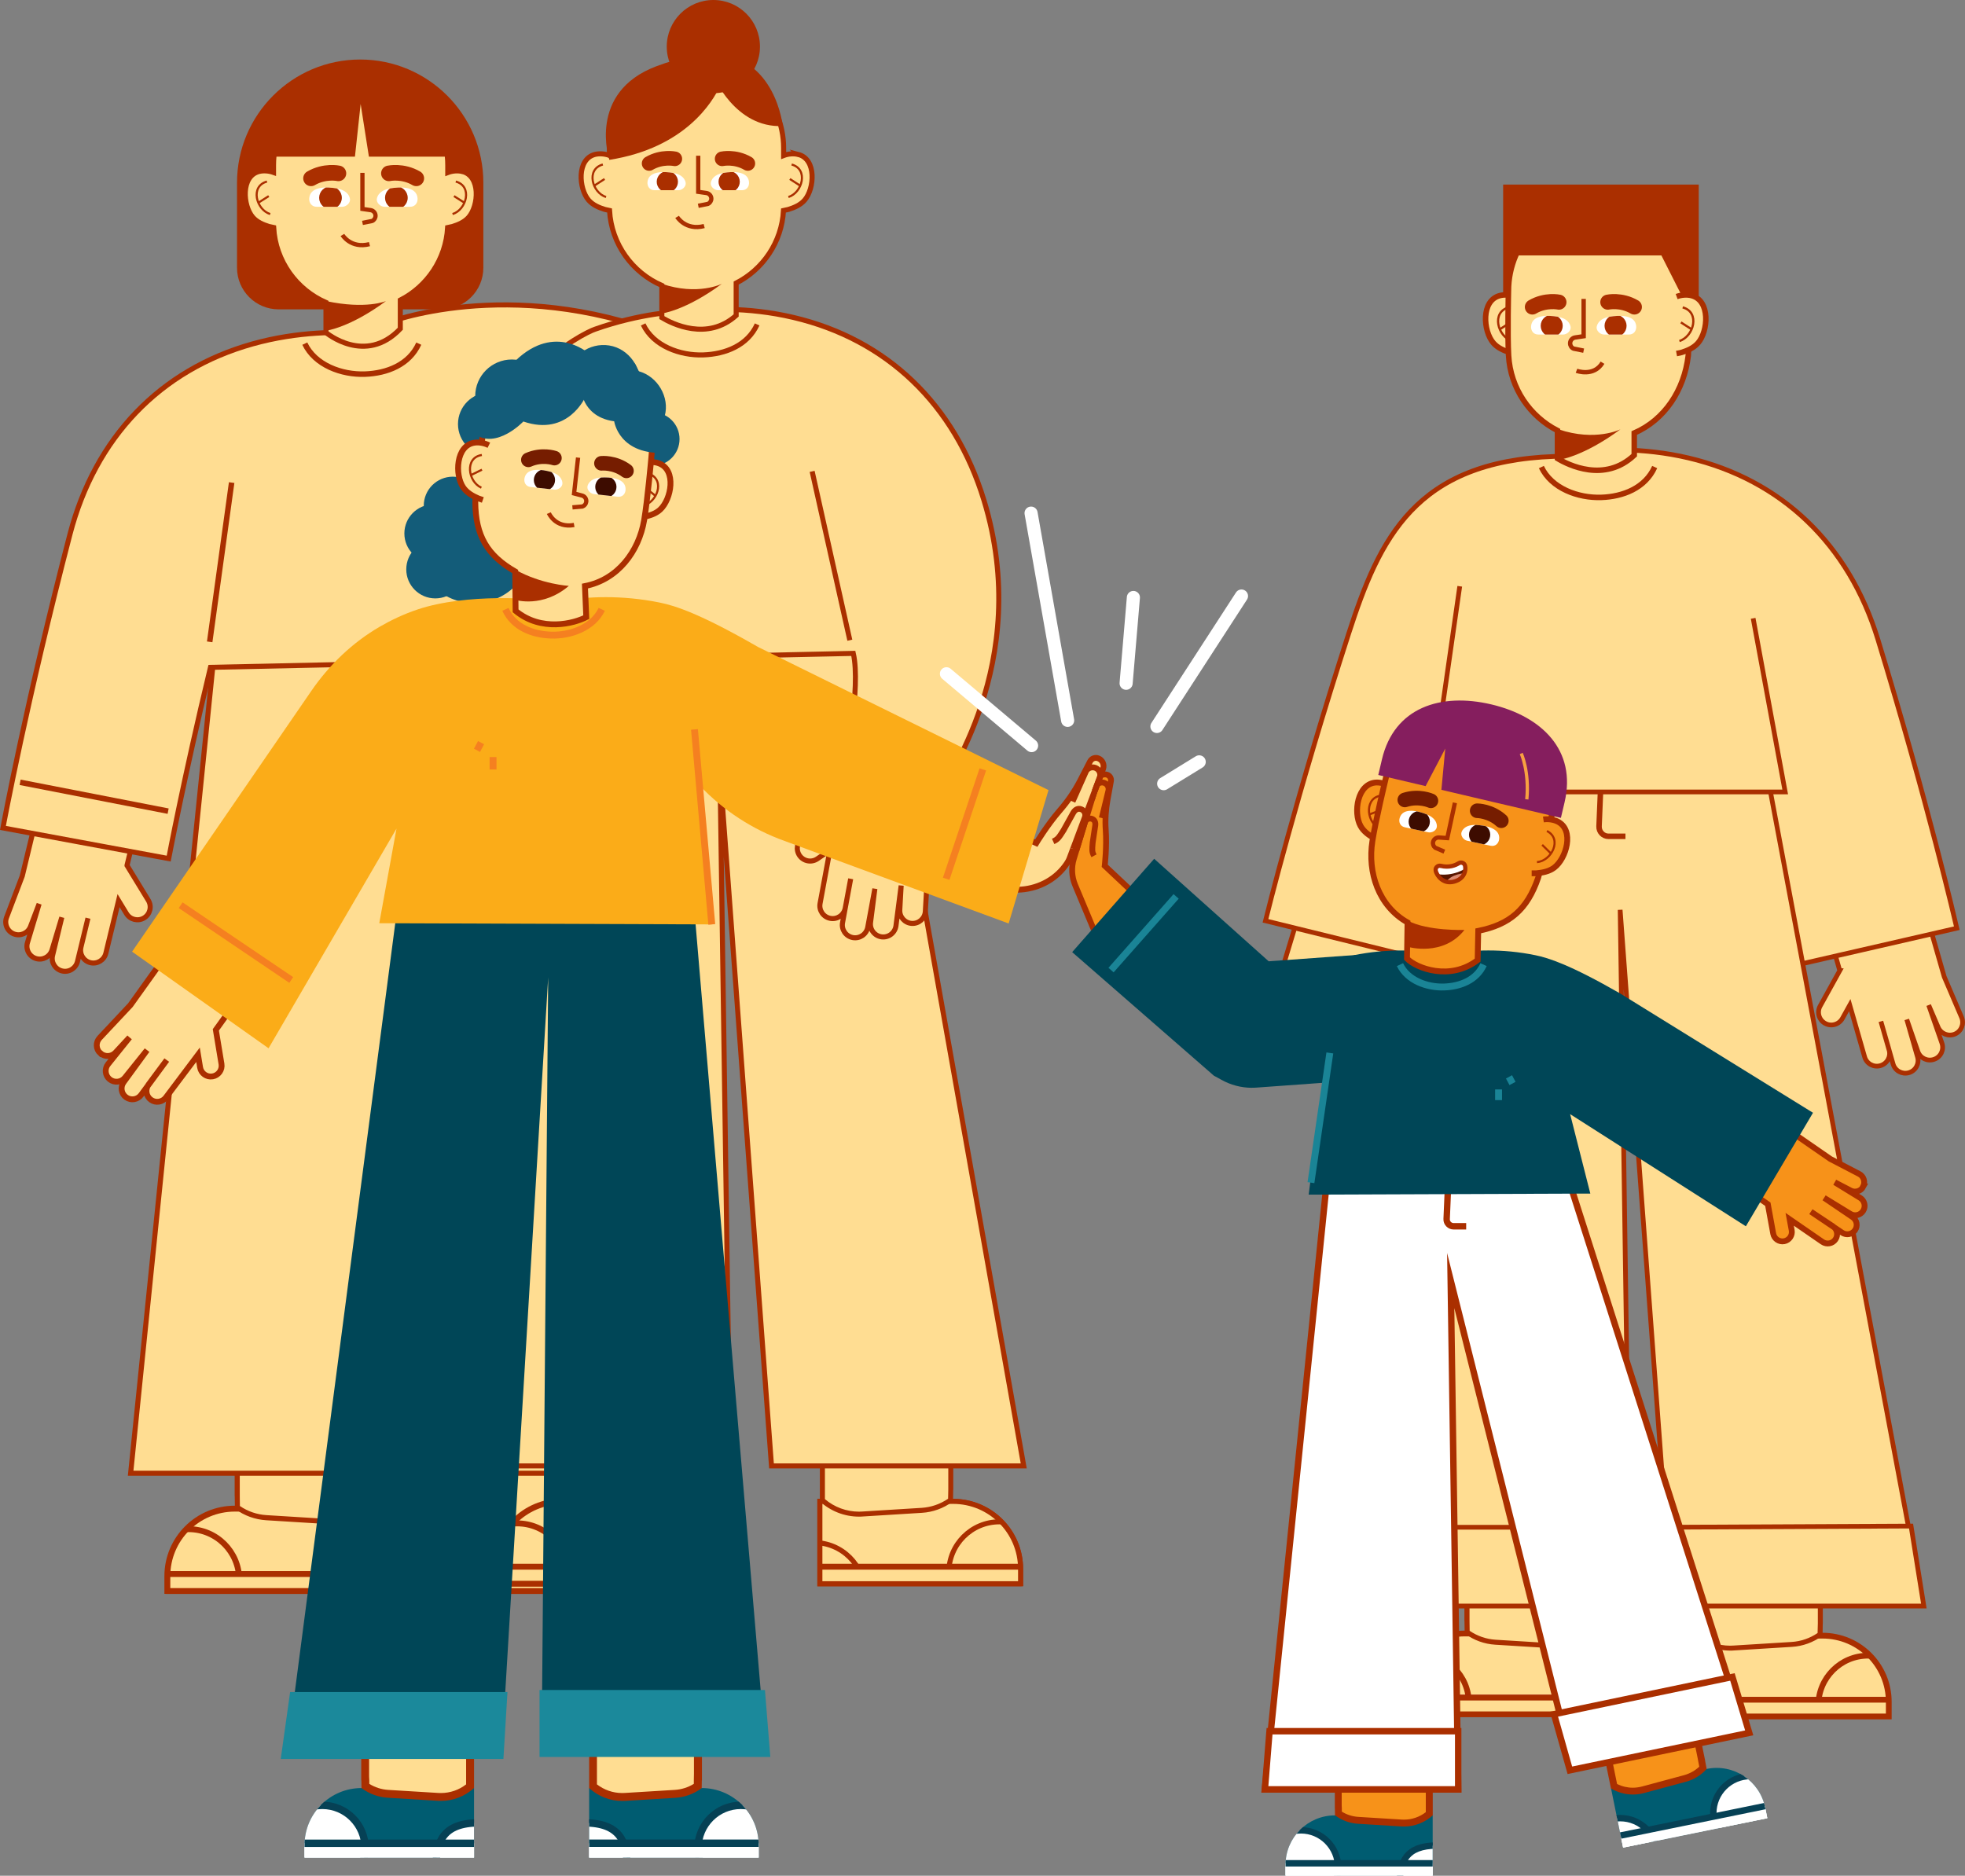
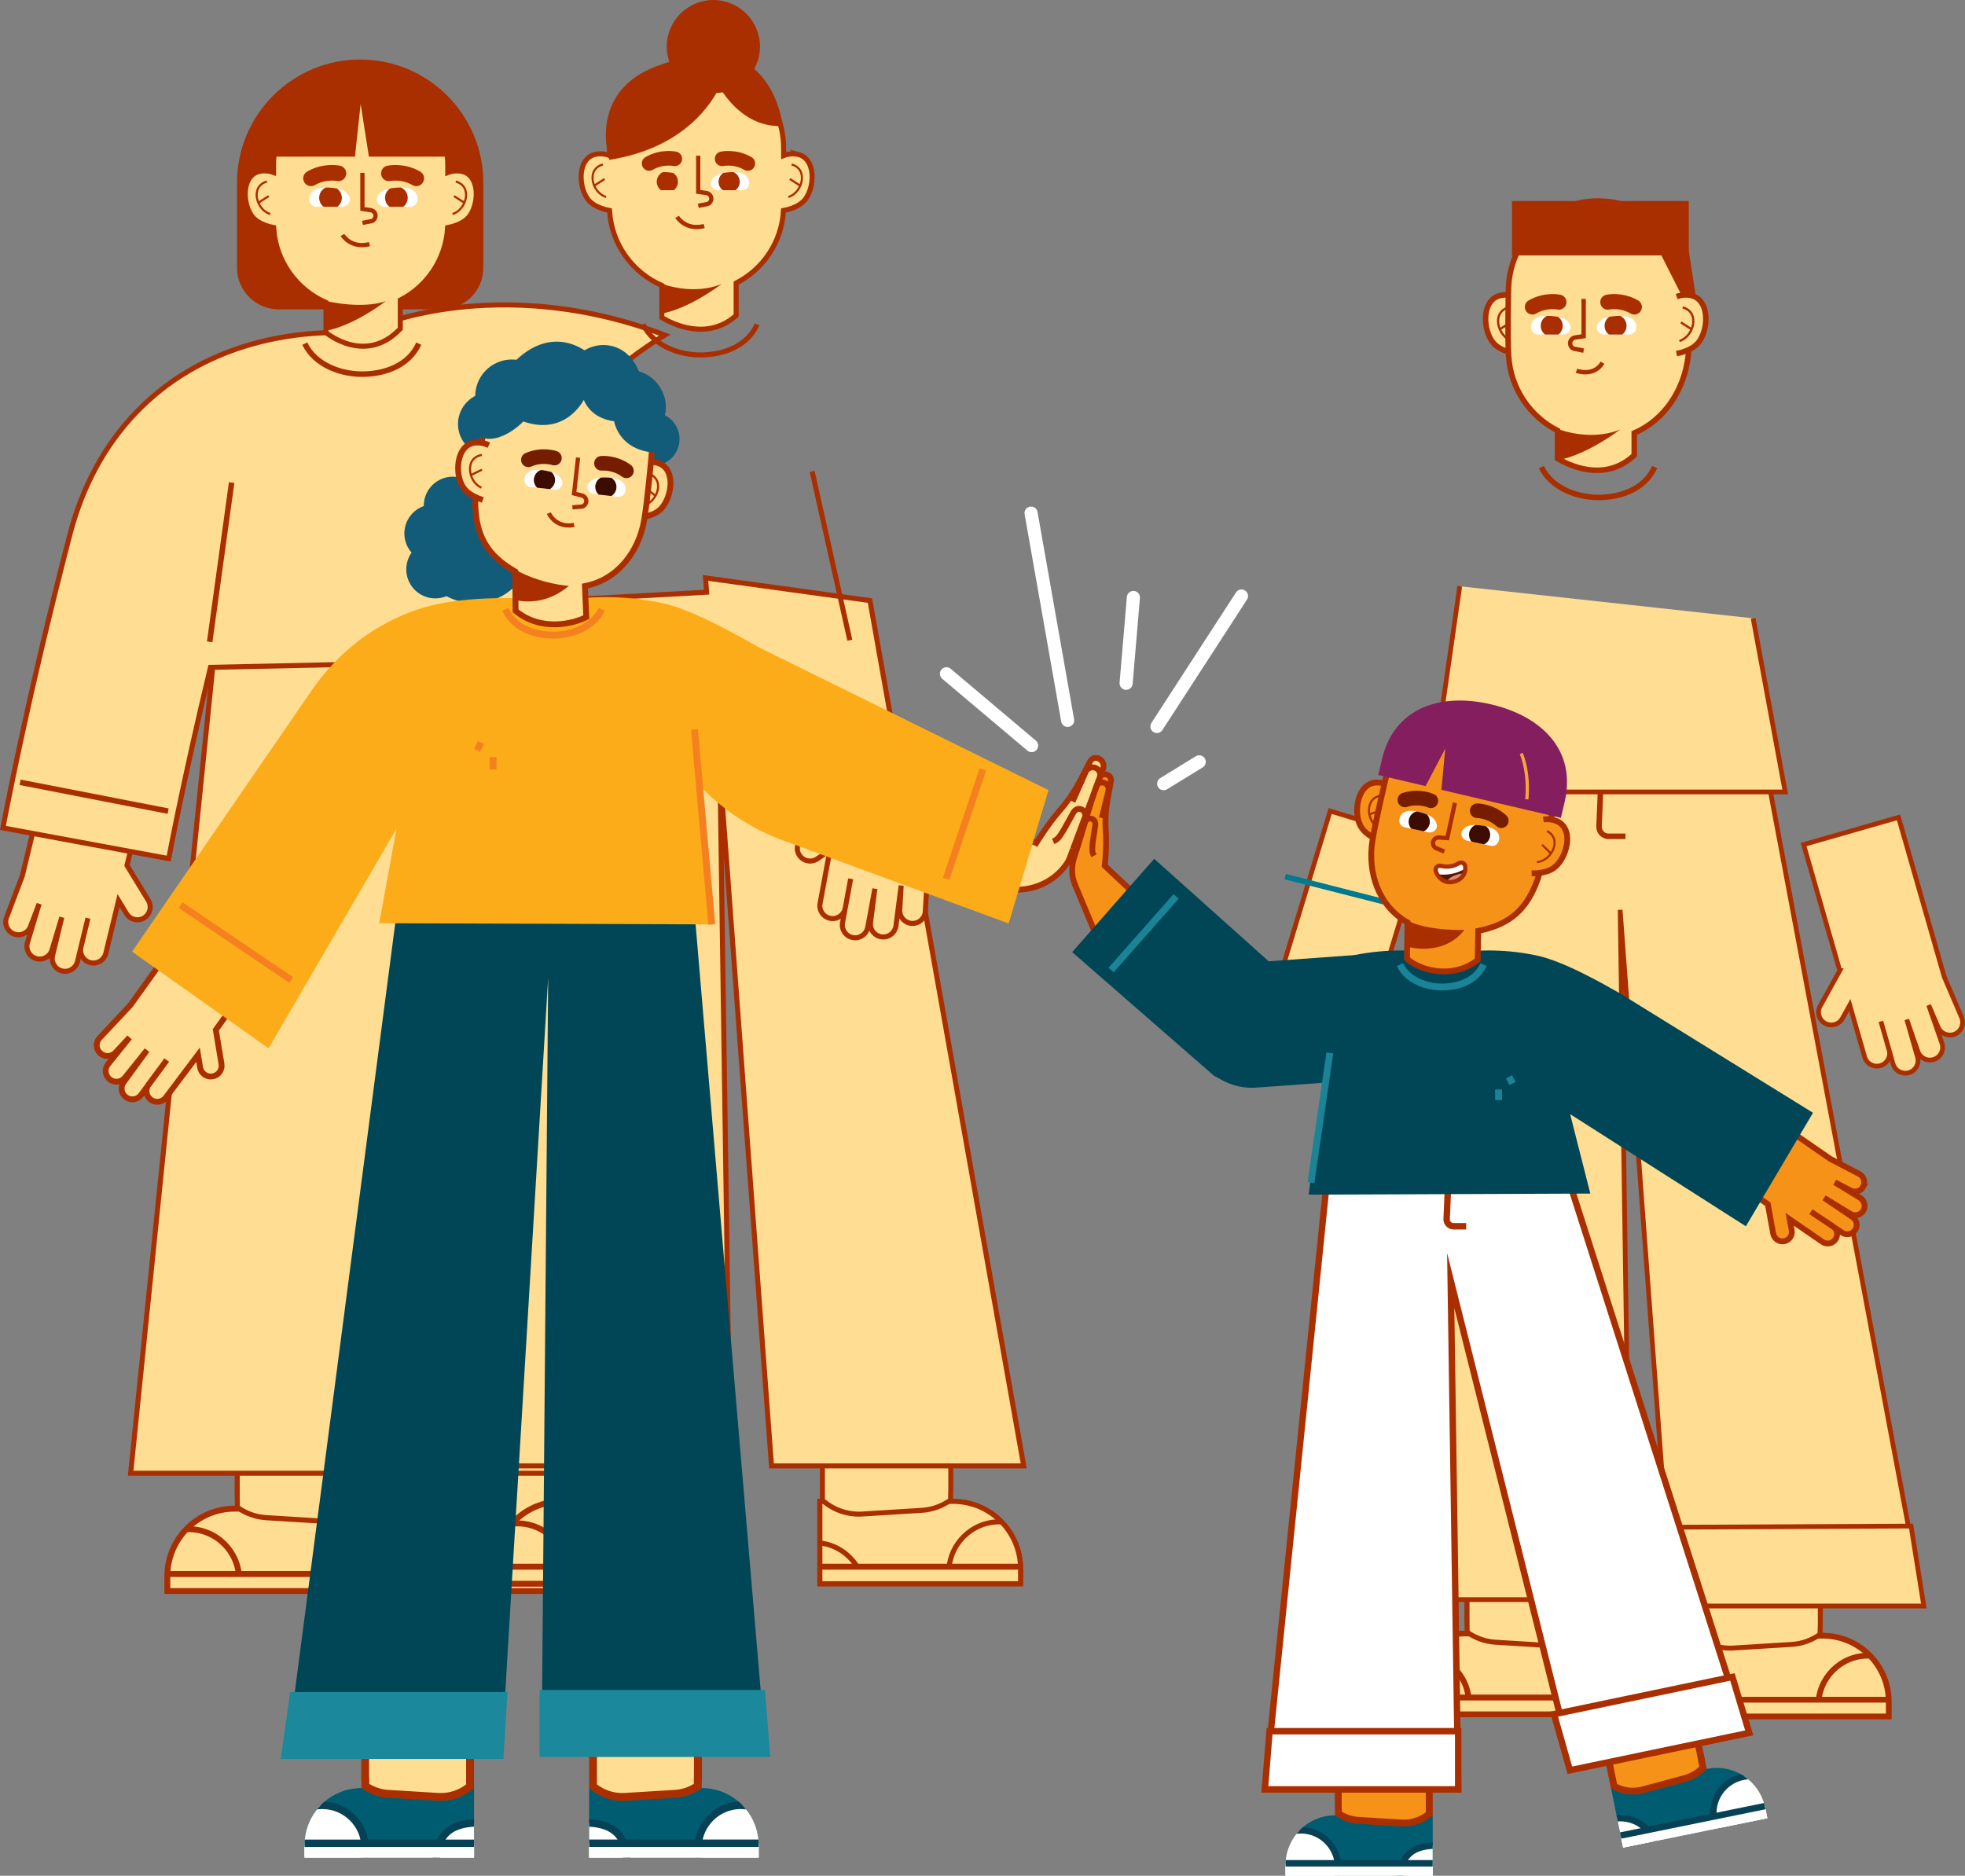
<svg xmlns="http://www.w3.org/2000/svg" id="uuid-5bf15a9f-0215-446d-9484-d097bbd36405" viewBox="0 0 299.78 286.19">
  <rect x="0" y="0" width="299.78" height="286.19" fill="#808080" stroke="none" />
  <defs>
    <clipPath id="uuid-01712e63-fe2d-4145-9fbb-417ea74ccc45">
      <path d="M288.15,261.89h-30.04v-12.33h19.94c5.58,0,10.1,4.52,10.1,10.1v2.23Z" fill="#ffdd92" stroke="#aa2f00" stroke-miterlimit="10" stroke-width=".88" />
    </clipPath>
    <clipPath id="uuid-57af4515-3849-41d5-913e-6b1c6fab10d4">
      <path d="M213.35,261.56h30.04v-12.33s-19.94,0-19.94,0c-5.58,0-10.1,4.52-10.1,10.1v2.23Z" fill="#ffdd92" stroke="#aa2f00" stroke-miterlimit="10" stroke-width=".88" />
    </clipPath>
    <clipPath id="uuid-1b502c05-6f3e-4895-9942-37cf3763c6be">
      <path d="M234.68,51.04h3.8c.58,0,1.26-.58,1.12-1.22-.21-.95-1.12-1.36-2-1.5-1.28-.21-3.85-.39-4.02,1.43-.06.7.36,1.29,1.09,1.29Z" fill="none" stroke-width="0" />
    </clipPath>
    <clipPath id="uuid-e0e4d5f7-538e-4038-9760-c874708e64cc">
      <path d="M248.52,51.04h-3.8c-.58,0-1.26-.58-1.12-1.22.21-.95,1.12-1.36,2-1.5,1.28-.21,3.85-.39,4.02,1.43.06.7-.36,1.29-1.09,1.29Z" fill="none" stroke-width="0" />
    </clipPath>
    <clipPath id="uuid-415f4354-0d75-4ed0-894c-69e988f69b79">
      <path d="M104.45,242.75h-30.61v-12.57h20.32c5.69,0,10.3,4.61,10.3,10.3v2.27Z" fill="#ffdd92" stroke="#aa2f00" stroke-miterlimit="10" stroke-width=".9" />
    </clipPath>
    <clipPath id="uuid-33c12284-b459-4c3e-8461-0dc8e7e7bcef">
      <path d="M25.54,242.75h30.61v-12.57s-20.32,0-20.32,0c-5.69,0-10.3,4.61-10.3,10.3v2.27Z" fill="#ffdd92" stroke="#aa2f00" stroke-miterlimit="10" stroke-width=".9" />
    </clipPath>
    <clipPath id="uuid-44c8ea10-f92f-45d7-9fd2-3ff12e4d78cf">
      <path d="M62.58,31.55h-3.92c-.6,0-1.3-.6-1.16-1.26.21-.98,1.16-1.4,2.06-1.55,1.32-.22,3.97-.4,4.14,1.48.07.72-.37,1.33-1.13,1.33Z" fill="none" stroke-width="0" />
    </clipPath>
    <clipPath id="uuid-8485ebb3-0297-4737-92e2-6f333735d78b">
      <path d="M48.3,31.55h3.92c.6,0,1.3-.6,1.16-1.26-.21-.98-1.16-1.4-2.06-1.55-1.32-.22-3.97-.4-4.14,1.48-.07.72.37,1.33,1.13,1.33Z" fill="#fff" stroke-width="0" />
    </clipPath>
    <clipPath id="uuid-29c8dfc4-e54b-4651-835e-1be6788f267c">
      <path d="M75.46,241.64h30.61v-12.57s-20.32,0-20.32,0c-5.69,0-10.3,4.61-10.3,10.3v2.27Z" fill="#ffdd92" stroke="#aa2f00" stroke-miterlimit="10" stroke-width=".9" />
    </clipPath>
    <clipPath id="uuid-ac032f47-a412-4779-ad18-927259b382ec">
      <path d="M155.69,241.64h-30.61v-12.57h20.32c5.69,0,10.3,4.61,10.3,10.3v2.27Z" fill="#ffdd92" stroke="#aa2f00" stroke-miterlimit="10" stroke-width=".77" />
    </clipPath>
    <clipPath id="uuid-98b9480a-9d4b-45dc-a211-bda1eccc49bc">
      <path d="M113.22,29.02h-3.68c-.56,0-1.22-.56-1.09-1.18.2-.92,1.09-1.32,1.93-1.46,1.24-.21,3.72-.38,3.89,1.39.06.68-.35,1.25-1.06,1.25Z" fill="none" stroke-width="0" />
    </clipPath>
    <clipPath id="uuid-6595530b-f773-4290-9019-9d1f89269edf">
      <path d="M99.83,29.02h3.68c.56,0,1.22-.56,1.09-1.18-.2-.92-1.09-1.32-1.93-1.46-1.24-.21-3.72-.38-3.89,1.39-.06.68.35,1.25,1.06,1.25Z" fill="none" stroke-width="0" />
    </clipPath>
    <clipPath id="uuid-38cb481f-bd5b-4e27-b0c2-93afd2725882">
      <path d="M196.12,286.19h22.45v-9.21s-14.9,0-14.9,0c-4.17,0-7.55,3.38-7.55,7.55v1.66Z" fill="#005c71" stroke-width="0" />
    </clipPath>
    <clipPath id="uuid-ee85067c-1a72-4fdc-b294-5d09bfa43b9f">
      <path d="M269.61,277.41l-21.99,4.49-1.84-9.03,14.6-2.98c4.09-.83,8.07,1.8,8.91,5.89l.33,1.63Z" fill="none" stroke-width="0" />
    </clipPath>
    <clipPath id="uuid-d78586c3-0873-4cd3-b1e1-494eba335036">
      <path d="M214.31,126.22l3.59.77c.55.12,1.31-.29,1.31-.92,0-.94-.78-1.51-1.58-1.83-1.17-.46-3.56-1.15-4.09.54-.2.65.08,1.29.77,1.44Z" fill="none" stroke-width="0" />
    </clipPath>
    <clipPath id="uuid-9a82232a-1952-4ef6-b9c6-03d739d877b6">
      <path d="M227.4,129.04l-3.59-.77c-.55-.12-1.07-.81-.81-1.38.39-.86,1.34-1.06,2.2-1.02,1.26.06,3.72.41,3.51,2.17-.08.67-.6,1.15-1.3,1Z" fill="none" stroke-width="0" />
    </clipPath>
    <clipPath id="uuid-0ffd3f5a-ff16-4ccb-87f6-4fe33a0f77f6">
      <path d="M115.74,283.42h-25.86v-10.61h17.16c4.8,0,8.7,3.89,8.7,8.7v1.92Z" fill="#005c71" stroke-width="0" />
    </clipPath>
    <clipPath id="uuid-7a6b9a5e-807b-45a8-b607-aa9c6ef2ef3a">
      <path d="M46.46,283.42h25.86v-10.61s-17.16,0-17.16,0c-4.8,0-8.7,3.89-8.7,8.7v1.92Z" fill="#005c71" stroke-width="0" />
    </clipPath>
    <clipPath id="uuid-cbbe749a-1c2f-4e20-a78f-6f837f7f927c">
      <path d="M94.25,75.79l-3.65-.41c-.56-.06-1.15-.7-.95-1.29.3-.89,1.23-1.19,2.08-1.23,1.26-.07,3.74.04,3.71,1.81-.01.68-.48,1.2-1.19,1.12Z" fill="none" stroke-width="0" />
    </clipPath>
    <clipPath id="uuid-af614d21-5276-4c3d-94dc-1c4252b6a0dd">
      <path d="M80.94,74.3l3.65.41c.56.06,1.28-.42,1.21-1.05-.1-.94-.93-1.43-1.76-1.66-1.21-.34-3.66-.79-4.02.94-.14.67.21,1.28.91,1.36Z" fill="none" stroke-width="0" />
    </clipPath>
  </defs>
  <path d="M288.15,261.89h-30.04v-12.33h19.94c5.58,0,10.1,4.52,10.1,10.1v2.23Z" fill="#ffdd92" stroke-width="0" />
  <path d="M288.15,261.89h-30.04v-12.33h19.94c5.58,0,10.1,4.52,10.1,10.1v2.23Z" fill="#ffdd92" />
  <g clip-path="url(#uuid-01712e63-fe2d-4145-9fbb-417ea74ccc45)">
    <circle cx="285" cy="260.2" r="7.59" fill="#ffdd92" stroke="#aa2f00" stroke-miterlimit="10" stroke-width=".88" />
    <rect x="257.68" y="259.34" width="38.75" height="4.33" fill="#fff" stroke="#a60032" stroke-miterlimit="10" stroke-width=".83" />
    <circle cx="257.22" cy="263.31" r="7.59" fill="#ffdd92" stroke="#aa2f00" stroke-miterlimit="10" stroke-width=".88" />
    <rect x="256.87" y="259.34" width="32.02" height="4.14" fill="#ffdd92" stroke="#aa2f00" stroke-miterlimit="10" stroke-width=".88" />
  </g>
  <path d="M288.15,261.89h-30.04v-12.33h19.94c5.58,0,10.1,4.52,10.1,10.1v2.23Z" fill="none" stroke="#aa2f00" stroke-miterlimit="10" stroke-width=".88" />
  <path d="M263.96,251.46c-2.03,0-3.96-.74-5.48-2.08v-15.84h19.23v14.14s-.04,1.67-.04,1.67c-1.27.91-2.76,1.44-4.31,1.54l-8.88.55c-.17,0-.34.02-.51.02Z" fill="#ffdd92" stroke-width="0" />
  <path d="M277.33,233.92v13.76s-.04,1.48-.04,1.48c-1.18.8-2.54,1.27-3.96,1.36l-8.88.55c-.16.01-.33.02-.49.02-1.88,0-3.68-.66-5.1-1.87v-15.29h18.48M278.09,233.17h-19.98v16.38c1.6,1.47,3.69,2.29,5.86,2.29.18,0,.36,0,.53-.02l8.88-.55c1.65-.1,3.24-.68,4.58-1.65l.09-.07.03-1.86h.01v-14.52h0Z" fill="#aa2f00" stroke-width="0" />
  <path d="M213.35,261.56h30.04v-12.33s-19.94,0-19.94,0c-5.58,0-10.1,4.52-10.1,10.1v2.23Z" fill="#ffdd92" stroke-width="0" />
  <path d="M213.35,261.56h30.04v-12.33s-19.94,0-19.94,0c-5.58,0-10.1,4.52-10.1,10.1v2.23Z" fill="#ffdd92" />
  <g clip-path="url(#uuid-57af4515-3849-41d5-913e-6b1c6fab10d4)">
    <circle cx="216.5" cy="259.87" r="7.59" fill="#ffdd92" stroke="#aa2f00" stroke-miterlimit="10" stroke-width=".88" />
    <rect x="205.07" y="259.01" width="38.75" height="4.33" transform="translate(448.89 522.35) rotate(-180)" fill="#fff" stroke="#a60032" stroke-miterlimit="10" stroke-width=".83" />
    <circle cx="244.28" cy="262.98" r="7.59" fill="#ffdd92" stroke="#aa2f00" stroke-miterlimit="10" stroke-width=".88" />
    <rect x="212.62" y="259.01" width="32.02" height="4.14" transform="translate(457.25 522.16) rotate(-180)" fill="#ffdd92" stroke="#aa2f00" stroke-miterlimit="10" stroke-width=".88" />
  </g>
  <path d="M213.35,261.56h30.04v-12.33s-19.94,0-19.94,0c-5.58,0-10.1,4.52-10.1,10.1v2.23Z" fill="none" stroke="#aa2f00" stroke-miterlimit="10" stroke-width=".88" />
  <path d="M237.54,251.13c-.17,0-.34,0-.51-.02l-8.88-.55c-1.56-.1-3.05-.63-4.31-1.54l-.03-2.04h0v-13.77h19.23v15.84c-1.51,1.34-3.45,2.08-5.48,2.08Z" fill="#ffdd92" stroke-width="0" />
  <path d="M242.64,233.59v15.29c-1.43,1.21-3.23,1.87-5.1,1.87-.16,0-.32,0-.49-.02l-8.88-.55c-1.42-.09-2.79-.56-3.96-1.36l-.02-1.48v-.36s-.01-13.39-.01-13.39h18.48M243.39,232.84h-19.98v14.52h.01l.03,1.86.09.07c1.34.98,2.92,1.55,4.58,1.65l8.88.55c.18.01.36.02.53.02,2.16,0,4.25-.81,5.86-2.29v-16.38h0Z" fill="#aa2f00" stroke-width="0" />
  <path d="M280.67,148.08l-5.51-19.22,14.48-4.15,6.97,24.32,2.65,6.19c.42.99-.04,2.13-1.02,2.55h0c-.99.42-2.13-.04-2.55-1.02l-1.45-3.39,2.02,5.8c.35,1.01-.18,2.12-1.2,2.47s-2.12-.18-2.47-1.2l-1.69-4.88,1.64,5.72c.3,1.03-.3,2.11-1.33,2.4s-2.11-.3-2.4-1.33l-1.86-6.5,1.25,4.35c.3,1.03-.3,2.11-1.33,2.4h0c-1.03.3-2.11-.3-2.4-1.33l-1.93-6.72h0l-.34-1.18-1.12,2.02c-.52.94-1.7,1.28-2.64.76-.94-.52-1.28-1.7-.76-2.64l3-5.42Z" fill="#ffdd92" stroke="#aa2f00" stroke-miterlimit="10" stroke-width=".72" />
  <path d="M211.54,147.24l5.8-19.13-14.41-4.37-7.34,24.21-2.74,6.14c-.44.98,0,2.13.98,2.56h0c.98.44,2.13,0,2.56-.98l1.5-3.37-2.1,5.77c-.37,1.01.15,2.12,1.16,2.49s2.12-.15,2.49-1.16l1.77-4.85-1.73,5.7c-.31,1.03.27,2.11,1.29,2.42s2.11-.27,2.42-1.29l1.96-6.47-1.31,4.33c-.31,1.03.27,2.11,1.29,2.42h0c1.03.31,2.11-.27,2.42-1.29l2.03-6.69h0l.36-1.18,1.09,2.04c.51.95,1.68,1.3,2.63.8.95-.51,1.3-1.68.8-2.63l-2.92-5.47Z" fill="#ffdd92" stroke="#aa2f00" stroke-miterlimit="10" stroke-width=".72" />
  <line x1="196.08" y1="133.75" x2="218.24" y2="139.4" fill="none" stroke="#007991" stroke-miterlimit="10" stroke-width=".84" />
-   <path d="M273.61,147.34l24.92-5.72c-.18-.77-4.41-19.12-12.04-44.06-4.44-14.52-14.7-24.35-28.9-27.69-7-1.65-13.34-1.3-16.79-.89-.16-.02-2.98.64-3.67.66-21.23.76-26.69,12.54-31.36,26.98-8.01,24.81-12.52,43.1-12.71,43.87l24.83,6.1c.03-.13,2.48-10.05,6.87-24.86l41.91-.9c4.44,15.73,6.89,26.37,6.92,26.5Z" fill="#ffdd92" stroke="#aa2f00" stroke-miterlimit="10" stroke-width=".72" />
  <polygon points="293.24 244.06 269.76 118.99 222.1 119.84 208.74 244.06 248.72 244.06 247.17 138.82 255 244.06 293.24 244.06" fill="#ffdd92" stroke="#aa2f00" stroke-miterlimit="10" stroke-width=".72" />
-   <rect x="229.32" y="28.16" width="29.84" height="17.45" fill="#aa2f00" stroke-width="0" />
  <path d="M244.23,119.39l-.28,6.7c-.03.82.62,1.51,1.44,1.51h2.59" fill="none" stroke="#aa2f00" stroke-miterlimit="10" stroke-width=".84" />
  <path d="M231.09,45.25c-.74-.27-1.59-.33-2.27-.15-2.9.75-2.56,5.41-1,7.22.65.76,1.61,1.17,2.54,1.46.08.03.38.09.75.16" fill="#ffdd92" stroke="#aa2f00" stroke-miterlimit="10" stroke-width=".84" />
  <path d="M230.17,46.9c-2.69.72-1.7,4.45.5,5.13" fill="none" stroke="#aa2f00" stroke-miterlimit="10" stroke-width=".34" />
  <line x1="228.81" y1="50.24" x2="230.44" y2="49.19" fill="none" stroke="#aa2f00" stroke-miterlimit="10" stroke-width=".34" />
  <path d="M257.59,44.4c.04-7.51-6.13-13.7-13.73-13.73-7.58-.04-13.73,6.15-13.73,13.73,0,0-.16,6.64.02,9.85.28,5,3.24,9.28,7.46,11.44v4.26c1.62.98,7.18,3.77,11.71-.5v-3.38c4.64-2.02,7.62-6.54,8.24-11.82.15-1.31.02-9.84.02-9.84Z" fill="#ffdd92" stroke="#aa2f00" stroke-miterlimit="10" stroke-width=".84" />
  <path d="M241.6,45.61v5.69s-1.29.19-1.29.19c-.44.06-.77.44-.77.89h0c0,.35.2.67.52.81l1.54.31" fill="none" stroke="#aa2f00" stroke-miterlimit="10" stroke-width=".67" />
  <path d="M258.62,46.99c2.69.72,1.7,4.45-.5,5.13" fill="none" stroke="#023745" stroke-miterlimit="10" stroke-width=".34" />
  <line x1="259.98" y1="50.33" x2="258.34" y2="49.28" fill="none" stroke="#023745" stroke-miterlimit="10" stroke-width=".34" />
  <path d="M237.76,70.18s3.73-.45,9.46-4.68c0,0-3.81,1.92-9.46,0v4.68Z" fill="#aa2f00" stroke-width="0" />
  <path d="M234.68,51.04h3.8c.58,0,1.26-.58,1.12-1.22-.21-.95-1.12-1.36-2-1.5-1.28-.21-3.85-.39-4.02,1.43-.06.7.36,1.29,1.09,1.29Z" fill="#fff" stroke-width="0" />
  <g clip-path="url(#uuid-1b502c05-6f3e-4895-9942-37cf3763c6be)">
    <circle cx="236.73" cy="49.71" r="1.68" fill="#aa2f00" stroke-width="0" />
  </g>
  <path d="M248.52,51.04h-3.8c-.58,0-1.26-.58-1.12-1.22.21-.95,1.12-1.36,2-1.5,1.28-.21,3.85-.39,4.02,1.43.06.7-.36,1.29-1.09,1.29Z" fill="#fff" stroke-width="0" />
  <g clip-path="url(#uuid-e0e4d5f7-538e-4038-9760-c874708e64cc)">
    <circle cx="246.47" cy="49.71" r="1.68" fill="#aa2f00" stroke-width="0" />
  </g>
  <path d="M237.83,46.1s-2.02-.45-4.05.74" fill="none" stroke="#aa2f00" stroke-linecap="round" stroke-miterlimit="10" stroke-width="2.3" />
  <path d="M245.29,46.1s2.02-.45,4.05.74" fill="none" stroke="#aa2f00" stroke-linecap="round" stroke-miterlimit="10" stroke-width="2.3" />
  <path d="M255.79,45.25c.74-.27,1.59-.33,2.27-.15,2.9.75,2.56,5.41,1,7.22-.65.76-1.61,1.17-2.54,1.46-.08.03-.38.09-.75.16" fill="#ffdd92" stroke="#aa2f00" stroke-miterlimit="10" stroke-width=".84" />
  <path d="M256.71,46.9c2.69.72,1.7,4.45-.5,5.13" fill="none" stroke="#aa2f00" stroke-miterlimit="10" stroke-width=".34" />
  <line x1="258.07" y1="50.24" x2="256.44" y2="49.19" fill="none" stroke="#aa2f00" stroke-miterlimit="10" stroke-width=".34" />
  <path d="M235.15,71.26c1.54,3.26,5.59,4.75,9.14,4.63,3.31-.11,6.69-1.41,8.15-4.63" fill="none" stroke="#aa2f00" stroke-miterlimit="10" stroke-width=".84" />
-   <polygon points="208.74 245.04 248.72 245.04 248.72 233.02 209.71 233.02 208.74 245.04" fill="#ffdd92" stroke="#aa2f00" stroke-miterlimit="10" stroke-width=".72" />
  <polygon points="253.85 233.02 254.74 245.04 293.5 245.04 291.55 232.84 253.85 233.02" fill="#ffdd92" stroke="#aa2f00" stroke-miterlimit="10" stroke-width=".72" />
  <path d="M240.51,56.57s2.63.99,3.97-1.23" fill="none" stroke="#aa2f00" stroke-miterlimit="10" stroke-width=".67" />
  <polyline points="222.7 89.45 218.2 120.83 272.35 120.83 267.46 94.34" fill="#ffdd92" stroke="#aa2f00" stroke-miterlimit="10" stroke-width=".72" />
  <rect x="230.67" y="30.67" width="26.97" height="8.3" fill="#aa2f00" stroke-width="0" />
  <polygon points="253.04 38.14 256.51 45 258.68 45 257.28 35.97 253.04 38.14" fill="#aa2f00" stroke-width="0" />
  <path d="M104.45,242.75h-30.61v-12.57h20.32c5.69,0,10.3,4.61,10.3,10.3v2.27Z" fill="#ffdd92" stroke-width="0" />
  <path d="M104.45,242.75h-30.61v-12.57h20.32c5.69,0,10.3,4.61,10.3,10.3v2.27Z" fill="#ffdd92" />
  <g clip-path="url(#uuid-415f4354-0d75-4ed0-894c-69e988f69b79)">
    <circle cx="101.24" cy="241.04" r="7.73" fill="#ffdd92" stroke="#aa2f00" stroke-miterlimit="10" stroke-width=".9" />
    <rect x="73.41" y="240.16" width="39.49" height="4.41" fill="#fff" stroke="#a60032" stroke-miterlimit="10" stroke-width=".84" />
    <circle cx="72.94" cy="244.2" r="7.73" fill="#ffdd92" stroke="#aa2f00" stroke-miterlimit="10" stroke-width=".9" />
    <rect x="72.58" y="240.16" width="32.63" height="4.22" fill="#ffdd92" stroke="#aa2f00" stroke-miterlimit="10" stroke-width=".9" />
  </g>
  <path d="M104.45,242.75h-30.61v-12.57h20.32c5.69,0,10.3,4.61,10.3,10.3v2.27Z" fill="none" stroke="#aa2f00" stroke-miterlimit="10" stroke-width=".9" />
  <path d="M79.8,232.13c-2.06,0-4.04-.75-5.58-2.12v-16.14h19.59v14.41s-.04,1.71-.04,1.71c-1.29.93-2.81,1.47-4.4,1.57l-9.05.56c-.17.01-.35.02-.52.02Z" fill="#ffdd92" stroke-width="0" />
  <path d="M93.43,214.26v14.02s-.04,1.51-.04,1.51c-1.2.82-2.59,1.3-4.04,1.39l-9.05.56c-.17.01-.33.02-.5.02-1.91,0-3.75-.68-5.2-1.91v-15.58h18.83M94.2,213.49h-20.36v16.7c1.63,1.5,3.76,2.33,5.97,2.33.18,0,.36,0,.54-.02l9.05-.56c1.68-.1,3.3-.69,4.66-1.69l.09-.07.03-1.9h.01v-14.8h0Z" fill="#aa2f00" stroke-width="0" />
  <path d="M25.54,242.75h30.61v-12.57s-20.32,0-20.32,0c-5.69,0-10.3,4.61-10.3,10.3v2.27Z" fill="#ffdd92" stroke-width="0" />
  <path d="M25.54,242.75h30.61v-12.57s-20.32,0-20.32,0c-5.69,0-10.3,4.61-10.3,10.3v2.27Z" fill="#ffdd92" />
  <g clip-path="url(#uuid-33c12284-b459-4c3e-8461-0dc8e7e7bcef)">
    <circle cx="28.76" cy="241.04" r="7.73" fill="#ffdd92" stroke="#aa2f00" stroke-miterlimit="10" stroke-width=".9" />
    <rect x="17.1" y="240.16" width="39.49" height="4.41" transform="translate(73.7 484.73) rotate(-180)" fill="#fff" stroke="#a60032" stroke-miterlimit="10" stroke-width=".84" />
    <circle cx="57.06" cy="244.2" r="7.73" fill="#ffdd92" stroke="#aa2f00" stroke-miterlimit="10" stroke-width=".9" />
    <rect x="24.79" y="240.16" width="32.63" height="4.22" transform="translate(82.21 484.54) rotate(-180)" fill="#ffdd92" stroke="#aa2f00" stroke-miterlimit="10" stroke-width=".9" />
  </g>
  <path d="M25.54,242.75h30.61v-12.57s-20.32,0-20.32,0c-5.69,0-10.3,4.61-10.3,10.3v2.27Z" fill="none" stroke="#aa2f00" stroke-miterlimit="10" stroke-width=".9" />
  <path d="M50.19,232.13c-.17,0-.35,0-.52-.02l-9.05-.56c-1.59-.1-3.11-.64-4.4-1.57l-.03-2.08h0v-14.03h19.59v16.14c-1.54,1.37-3.52,2.12-5.58,2.12Z" fill="#ffdd92" stroke-width="0" />
  <path d="M55.39,214.26v15.58c-1.45,1.23-3.29,1.91-5.2,1.91-.17,0-.33,0-.5-.02l-9.05-.56c-1.45-.09-2.84-.57-4.04-1.39l-.02-1.51v-.37s-.01-13.65-.01-13.65h18.83M56.16,213.49h-20.36v14.8h.01l.03,1.9.09.07c1.36,1,2.98,1.58,4.66,1.69l9.05.56c.18.01.36.02.54.02,2.2,0,4.34-.83,5.97-2.33v-16.7h0Z" fill="#aa2f00" stroke-width="0" />
  <polygon points="104.95 224.78 81.48 92.75 56.4 89.3 56.56 91.46 33.38 92.75 19.93 224.78 60.16 224.78 61.6 118.9 66.47 224.78 104.95 224.78" fill="#ffdd92" stroke="#aa2f00" stroke-miterlimit="10" stroke-width=".77" />
  <path d="M59.1,98.8l.31,7.3c.03.83-.63,1.52-1.45,1.52h-2.61" fill="none" stroke="#aa2f00" stroke-miterlimit="10" stroke-width=".77" />
  <path d="M19.38,132.02l4.72-19.55-14.73-3.56-5.97,24.74-2.4,6.33c-.38,1.01.13,2.14,1.13,2.52h0c1.01.38,2.14-.13,2.52-1.13l1.32-3.47-1.78,5.92c-.31,1.03.28,2.12,1.31,2.43s2.12-.28,2.43-1.31l1.5-4.98-1.41,5.82c-.25,1.05.39,2.1,1.44,2.36s2.1-.39,2.36-1.44l1.6-6.61-1.07,4.43c-.25,1.05.39,2.1,1.44,2.36h0c1.05.25,2.1-.39,2.36-1.44l1.65-6.83h0l.29-1.2,1.21,1.99c.56.92,1.76,1.21,2.68.65.92-.56,1.21-1.76.65-2.68l-3.25-5.32Z" fill="#ffdd92" stroke="#aa2f00" stroke-miterlimit="10" stroke-width=".77" />
  <path d="M54.94,9.08h0c10.37,0,18.8,8.42,18.8,18.8v12.97c0,3.51-2.85,6.35-6.35,6.35h-24.88c-3.51,0-6.35-2.85-6.35-6.35v-12.97c0-10.37,8.42-18.8,18.8-18.8Z" fill="#aa2f00" stroke-width="0" />
  <path d="M80.66,74.38c1,5.74,4.58,26.3,4.58,26.3l-53.13,1.14c-4.14,17.23-6.34,29.04-6.37,29.18L.45,126.32c.14-.78,3.62-19.41,10.22-44.79,3.85-14.78,13.74-25.1,27.87-29.06,6.96-1.95,13.35-1.87,16.84-1.6,1.09-.2,2.28-.37,3.55-.51-.04-.66-.04-1.04-.04-1.04,0,0,18.55-7.37,42.53,1.8,0,0-17.2,10.04-20.76,23.26Z" fill="#ffdd92" stroke="#aa2f00" stroke-miterlimit="10" stroke-width=".77" />
  <path d="M70.55,26.17c-.67-.17-1.51-.12-2.24.16v-1.14c0-7.34-5.95-13.29-13.29-13.29s-13.29,5.95-13.29,13.29v1.12c-.72-.26-1.54-.31-2.2-.15-2.81.72-2.48,5.23-.97,6.98.63.73,1.56,1.13,2.46,1.41.08.02.36.08.73.16.29,5.14,3.49,9.49,7.98,11.44v4.59s6,5.06,11.34-.58h0v-4.37c4.09-2.09,6.95-6.24,7.22-11.07.38-.08.68-.14.76-.17.9-.28,1.83-.68,2.46-1.41,1.52-1.75,1.84-6.26-.97-6.98Z" fill="#ffdd92" stroke="#aa2f00" stroke-miterlimit="10" stroke-width=".77" />
  <path d="M52.24,35.85s1.27,2.13,4.13,1.4" fill="none" stroke="#aa2f00" stroke-miterlimit="10" stroke-width=".65" />
  <path d="M55.29,26.37v5.51l1.25.18c.43.06.75.43.75.86h0c0,.34-.2.65-.5.79l-1.49.3" fill="none" stroke="#aa2f00" stroke-miterlimit="10" stroke-width=".65" />
  <path d="M40.73,27.7c-2.61.7-1.65,4.3.49,4.96" fill="none" stroke="#aa2f00" stroke-miterlimit="10" stroke-width=".32" />
  <line x1="39.41" y1="30.93" x2="41" y2="29.92" fill="none" stroke="#aa2f00" stroke-miterlimit="10" stroke-width=".32" />
  <path d="M69.53,27.7c2.61.7,1.65,4.3-.49,4.96" fill="none" stroke="#aa2f00" stroke-miterlimit="10" stroke-width=".32" />
  <line x1="70.85" y1="30.93" x2="69.26" y2="29.92" fill="none" stroke="#aa2f00" stroke-miterlimit="10" stroke-width=".32" />
  <line x1="35.34" y1="73.63" x2="31.99" y2="97.93" fill="none" stroke="#aa2f00" stroke-miterlimit="10" stroke-width=".84" />
  <line x1="3.07" y1="119.36" x2="25.65" y2="123.76" fill="none" stroke="#aa2f00" stroke-miterlimit="10" stroke-width=".84" />
  <path d="M46.5,52.43c1.55,3.28,5.62,4.78,9.19,4.65,3.33-.12,6.73-1.42,8.2-4.65" fill="none" stroke="#aa2f00" stroke-miterlimit="10" stroke-width=".84" />
  <path d="M49.73,50.46s3.61-.43,9.16-4.53c0,0-3.02,1.32-9.16,0v4.53Z" fill="#aa2f00" stroke-width="0" />
  <path d="M62.58,31.55h-3.92c-.6,0-1.3-.6-1.16-1.26.21-.98,1.16-1.4,2.06-1.55,1.32-.22,3.97-.4,4.14,1.48.07.72-.37,1.33-1.13,1.33Z" fill="#fff" stroke-width="0" />
  <g clip-path="url(#uuid-44c8ea10-f92f-45d7-9fd2-3ff12e4d78cf)">
    <circle cx="60.47" cy="30.18" r="1.73" fill="#aa2f00" stroke-width="0" />
  </g>
  <path d="M48.3,31.55h3.92c.6,0,1.3-.6,1.16-1.26-.21-.98-1.16-1.4-2.06-1.55-1.32-.22-3.97-.4-4.14,1.48-.07.72.37,1.33,1.13,1.33Z" fill="#fff" />
  <g clip-path="url(#uuid-8485ebb3-0297-4737-92e2-6f333735d78b)">
    <circle cx="50.42" cy="30.18" r="1.73" fill="#aa2f00" stroke-width="0" />
  </g>
  <path d="M59.33,26.45s2.09-.46,4.18.76" fill="none" stroke="#aa2f00" stroke-linecap="round" stroke-miterlimit="10" stroke-width="2.38" />
  <path d="M51.63,26.45s-2.09-.46-4.18.76" fill="none" stroke="#aa2f00" stroke-linecap="round" stroke-miterlimit="10" stroke-width="2.38" />
  <path d="M40.91,23.9h13.24l.87-8.03,1.26,8.03h13.79s2.07-14.3-15.93-13.24c-14.3.84-13.24,9.53-13.24,13.24Z" fill="#aa2f00" stroke-width="0" />
  <path d="M75.46,241.64h30.61v-12.57s-20.32,0-20.32,0c-5.69,0-10.3,4.61-10.3,10.3v2.27Z" fill="#ffdd92" />
  <g clip-path="url(#uuid-29c8dfc4-e54b-4651-835e-1be6788f267c)">
    <circle cx="78.9" cy="240.16" r="7.73" fill="#ffdd92" stroke="#aa2f00" stroke-miterlimit="10" stroke-width=".9" />
    <rect x="72.68" y="239.04" width="39.49" height="4.41" fill="#fff" stroke-width="0" />
    <circle cx="106.98" cy="243.09" r="7.73" fill="#ffdd92" stroke="#aa2f00" stroke-miterlimit="10" stroke-width=".9" />
    <rect x="67.03" y="239.04" width="39.49" height="4.41" transform="translate(173.54 482.49) rotate(-180)" fill="#ffdd92" stroke="#aa2f00" stroke-miterlimit="10" stroke-width=".9" />
  </g>
  <path d="M75.46,241.64h30.61v-12.57s-20.32,0-20.32,0c-5.69,0-10.3,4.61-10.3,10.3v2.27Z" fill="none" stroke="#aa2f00" stroke-miterlimit="10" stroke-width=".9" />
  <path d="M100.11,231.02c-.17,0-.35,0-.52-.02l-9.05-.56c-1.59-.1-3.11-.64-4.4-1.57l-.03-1.59h-.01v-14.53h19.59v16.14c-1.54,1.37-3.52,2.12-5.58,2.12h0Z" fill="#ffdd92" stroke-width="0" />
  <path d="M105.31,213.14v15.58c-1.45,1.23-3.29,1.91-5.2,1.91-.17,0-.33,0-.5-.02l-9.05-.56c-1.45-.09-2.84-.57-4.04-1.39l-.02-1.01-.02-.47v-14.05h18.83M106.08,212.37h-20.36v15.3h.02l.02,1.4.09.07c1.36,1,2.98,1.58,4.66,1.69l9.05.56c.18.01.36.02.54.02,2.2,0,4.34-.83,5.97-2.33v-16.7h0Z" fill="#aa2f00" stroke-width="0" />
  <path d="M155.69,241.64h-30.61v-12.57h20.32c5.69,0,10.3,4.61,10.3,10.3v2.27Z" fill="#ffdd92" stroke="#aa2f00" stroke-miterlimit="10" stroke-width=".77" />
  <path d="M155.69,241.64h-30.61v-12.57h20.32c5.69,0,10.3,4.61,10.3,10.3v2.27Z" fill="#ffdd92" />
  <g clip-path="url(#uuid-ac032f47-a412-4779-ad18-927259b382ec)">
    <circle cx="124.18" cy="243.09" r="7.73" fill="#ffdd92" stroke="#aa2f00" stroke-miterlimit="10" stroke-width=".77" />
    <circle cx="152.48" cy="239.92" r="7.73" fill="#ffdd92" stroke="#aa2f00" stroke-miterlimit="10" stroke-width=".77" />
    <rect x="123.56" y="239.04" width="32.81" height="4.1" fill="#ffdd92" stroke="#aa2f00" stroke-miterlimit="10" stroke-width=".77" />
    <rect x="122.83" y="239.04" width="41.3" height="5.75" fill="#ffdd92" stroke="#aa2f00" stroke-miterlimit="10" stroke-width=".9" />
  </g>
  <path d="M155.69,241.64h-30.61v-12.57h20.32c5.69,0,10.3,4.61,10.3,10.3v2.27Z" fill="none" stroke="#aa2f00" stroke-miterlimit="10" stroke-width=".77" />
  <path d="M131.04,231.02c-2.07,0-4.04-.75-5.59-2.12v-16.14h19.59v14.56s-.04,1.55-.04,1.55c-1.29.93-2.81,1.47-4.4,1.57l-9.05.56c-.17.01-.35.02-.52.02Z" fill="#ffdd92" stroke-width="0" />
  <path d="M144.67,213.14v13.42h0v.75s-.03,1.36-.03,1.36c-1.2.82-2.59,1.3-4.04,1.39l-9.05.56c-.17.01-.33.02-.5.02-1.91,0-3.75-.68-5.2-1.91v-15.58h18.83M145.44,212.37h-20.36v16.7c1.63,1.5,3.76,2.33,5.97,2.33.18,0,.36,0,.54-.02l9.05-.56c1.68-.1,3.3-.69,4.66-1.69l.09-.07.03-1.74h.01v-14.95h0Z" fill="#aa2f00" stroke-width="0" />
  <polygon points="156.18 223.66 132.72 91.63 107.64 88.18 107.8 90.35 84.61 91.63 71.17 223.66 111.39 223.66 109.84 117.79 117.7 223.66 156.18 223.66" fill="#ffdd92" stroke="#aa2f00" stroke-miterlimit="10" stroke-width=".77" />
  <path d="M110.34,97.68l.31,7.3c.03.83-.63,1.52-1.45,1.52h-2.61" fill="none" stroke="#aa2f00" stroke-miterlimit="10" stroke-width=".77" />
-   <path d="M143.73,120.56c-.18-.77,14.05-19.19,6.37-44.27-4.47-14.6-14.79-24.5-29.07-27.86-7.04-1.66-13.42-1.31-16.89-.89-.49-.07-6.5.26-13.33,2.68-.84.25-5.41,2.5-8.44,6.04-3.18,3.05-.63,39.23-1.31,44.49l49.12-1.06c1.2,5.17-1.3,17.56-1.27,17.7l14.82,3.17Z" fill="#ffdd92" stroke="#aa2f00" stroke-miterlimit="10" stroke-width=".77" />
  <path d="M121.79,23.57c-.67-.17-1.51-.12-2.24.16v-1.14c0-7.34-5.95-13.29-13.29-13.29s-13.29,5.95-13.29,13.29v1.12c-.72-.26-1.54-.31-2.2-.15-2.81.72-2.48,5.23-.97,6.98.63.73,1.56,1.13,2.46,1.41.08.02.36.08.73.16.29,5.14,3.49,9.49,7.98,11.44v4.91c1.59.95,6.92,3.63,11.34-.33v-4.94c4.09-2.09,6.95-6.24,7.22-11.07.38-.08.68-.14.76-.17.9-.28,1.83-.68,2.46-1.41,1.52-1.75,1.84-6.26-.97-6.98Z" fill="#ffdd92" stroke="#aa2f00" stroke-miterlimit="10" stroke-width=".77" />
  <circle cx="108.83" cy="7.11" r="7.11" fill="#aa2f00" stroke-width="0" />
  <path d="M103.3,33.09s1.27,2.13,4.13,1.4" fill="none" stroke="#aa2f00" stroke-miterlimit="10" stroke-width=".65" />
  <path d="M108.83,11.56s3.29,8.02,10.58,7.67c0,0-1.01-10.55-10.58-11.12v3.45Z" fill="#aa2f00" stroke-width="0" />
  <path d="M106.52,23.76v5.51l1.25.18c.43.06.75.43.75.86h0c0,.34-.2.65-.5.79l-1.49.3" fill="none" stroke="#aa2f00" stroke-miterlimit="10" stroke-width=".65" />
  <path d="M109.82,13.18c-1.09,2.33-5.28,9.39-16.86,11.21,0,0-3.44-10.29,7.2-14.29,7.54-2.84,9.46-.86,9.9.78.21.77.09,1.58-.24,2.3Z" fill="#aa2f00" />
  <path d="M91.97,25.1c-2.61.7-1.65,4.3.49,4.96" fill="none" stroke="#aa2f00" stroke-miterlimit="10" stroke-width=".32" />
  <line x1="90.65" y1="28.33" x2="92.23" y2="27.31" fill="none" stroke="#aa2f00" stroke-miterlimit="10" stroke-width=".32" />
  <path d="M120.77,25.1c2.61.7,1.65,4.3-.49,4.96" fill="none" stroke="#aa2f00" stroke-miterlimit="10" stroke-width=".32" />
  <line x1="122.08" y1="28.33" x2="120.5" y2="27.31" fill="none" stroke="#aa2f00" stroke-miterlimit="10" stroke-width=".32" />
  <path d="M100.97,47.83s3.61-.43,9.16-4.53c0,0-3.68,1.86-9.16,0v4.53Z" fill="#aa2f00" stroke-width="0" />
  <path d="M113.22,29.02h-3.68c-.56,0-1.22-.56-1.09-1.18.2-.92,1.09-1.32,1.93-1.46,1.24-.21,3.72-.38,3.89,1.39.06.68-.35,1.25-1.06,1.25Z" fill="#fff" stroke-width="0" />
  <g clip-path="url(#uuid-98b9480a-9d4b-45dc-a211-bda1eccc49bc)">
    <circle cx="111.24" cy="27.73" r="1.62" fill="#aa2f00" stroke-width="0" />
  </g>
-   <path d="M99.83,29.02h3.68c.56,0,1.22-.56,1.09-1.18-.2-.92-1.09-1.32-1.93-1.46-1.24-.21-3.72-.38-3.89,1.39-.06.68.35,1.25,1.06,1.25Z" fill="#fff" stroke-width="0" />
  <g clip-path="url(#uuid-6595530b-f773-4290-9019-9d1f89269edf)">
    <circle cx="101.81" cy="27.73" r="1.62" fill="#aa2f00" stroke-width="0" />
  </g>
  <path d="M110.17,24.23s1.96-.43,3.92.71" fill="none" stroke="#aa2f00" stroke-linecap="round" stroke-miterlimit="10" stroke-width="2.23" />
  <path d="M102.95,24.23s-1.96-.43-3.92.71" fill="none" stroke="#aa2f00" stroke-linecap="round" stroke-miterlimit="10" stroke-width="2.23" />
  <path d="M98.12,49.5c1.55,3.28,5.62,4.78,9.19,4.65,3.33-.12,6.73-1.42,8.2-4.65" fill="none" stroke="#aa2f00" stroke-miterlimit="10" stroke-width=".77" />
  <line x1="123.9" y1="71.92" x2="129.65" y2="97.68" fill="none" stroke="#aa2f00" stroke-miterlimit="10" stroke-width=".77" />
  <path d="M127.63,124.28l.07-6.73,14.9,2.76-1.04,11.98-.39,6.76c-.06,1.08-.99,1.9-2.06,1.84h0c-1.08-.06-1.9-.99-1.84-2.06l.21-3.71-.79,6.13c-.14,1.07-1.12,1.83-2.19,1.69s-1.83-1.12-1.69-2.19l.66-5.15-1.09,5.89c-.2,1.06-1.22,1.76-2.28,1.56s-1.76-1.22-1.56-2.28l1.24-6.69-.83,4.48c-.2,1.06-1.22,1.76-2.28,1.56h0c-1.06-.2-1.76-1.22-1.56-2.28l1.28-6.91h0l.23-1.22-1.92,1.32c-.89.61-2.1.39-2.72-.5-.61-.89-.39-2.1.5-2.72l5.14-3.53Z" fill="#ffdd92" stroke="#aa2f00" stroke-miterlimit="10" stroke-width=".77" />
  <path d="M212.09,120c-.65-.41-1.44-.63-2.12-.61-2.9.12-3.53,4.59-2.41,6.62.46.85,1.29,1.43,2.11,1.9.07.04.34.16.68.31" fill="#f79219" stroke="#aa2f00" stroke-miterlimit="10" stroke-width=".89" />
  <path d="M210.88,121.38c-2.7.13-2.52,3.86-.57,4.95" fill="none" stroke="#aa2f00" stroke-miterlimit="10" stroke-width=".32" />
  <line x1="208.91" y1="124.26" x2="210.67" y2="123.6" fill="none" stroke="#aa2f00" stroke-miterlimit="10" stroke-width=".32" />
  <path d="M196.12,286.19h22.45v-9.21s-14.9,0-14.9,0c-4.17,0-7.55,3.38-7.55,7.55v1.66Z" fill="#005c71" />
  <g clip-path="url(#uuid-38cb481f-bd5b-4e27-b0c2-93afd2725882)">
    <circle cx="198.47" cy="284.93" r="5.67" fill="#fff" stroke="#064155" stroke-miterlimit="10" stroke-width=".98" />
    <rect x="194.08" y="284.29" width="28.95" height="3.23" fill="#fff" stroke-width="0" />
    <path d="M224.9,287.25c0,3.13-2.54,5.67-5.67,5.67s-5.67-2.54-5.67-5.67.9-5.67,5.67-5.67c3.13,0,5.67,2.54,5.67,5.67Z" fill="#fff" stroke="#064155" stroke-miterlimit="10" stroke-width=".98" />
    <rect x="190.63" y="284.29" width="28.95" height="3.23" transform="translate(410.21 571.81) rotate(-180)" fill="#fff" stroke="#064155" stroke-miterlimit="10" stroke-width=".98" />
  </g>
  <path d="M214.19,278.16c-.12,0-.25,0-.37-.01l-6.64-.41c-1.08-.07-2.11-.42-3-1.03l-.02-1.28h0v-10.17h13.88v11.48c-1.07.92-2.43,1.42-3.85,1.42h0Z" fill="#f79219" stroke-width="0" />
  <path d="M217.52,265.78v10.71c-.95.74-2.12,1.14-3.33,1.14-.11,0-.22,0-.33-.01l-6.64-.41c-.89-.06-1.76-.33-2.51-.8v-.49s-.02-.48-.02-.48v-9.67h12.84M218.57,264.73h-14.93v11.21h.01l.02,1.03.07.05c1,.73,2.18,1.16,3.42,1.24l6.64.41c.13,0,.27.01.4.01,1.62,0,3.18-.61,4.38-1.71v-12.24h0Z" fill="#aa2f00" stroke-width="0" />
  <path d="M269.61,277.41l-21.99,4.49-1.84-9.03,14.6-2.98c4.09-.83,8.07,1.8,8.91,5.89l.33,1.63Z" fill="#005c71" stroke-width="0" />
  <g clip-path="url(#uuid-ee85067c-1a72-4fdc-b294-5d09bfa43b9f)">
    <circle cx="267.05" cy="276.65" r="5.67" fill="#fff" stroke="#064155" stroke-miterlimit="10" stroke-width=".98" />
    <rect x="246.2" y="277.82" width="24.06" height="3.01" transform="translate(-50.64 57.28) rotate(-11.53)" fill="#fff" stroke-width="0" />
    <circle cx="247.18" cy="283.07" r="5.67" fill="#fff" stroke="#064155" stroke-miterlimit="10" stroke-width=".98" />
    <rect x="245.67" y="277.43" width="28.95" height="3.23" transform="translate(-50.55 57.66) rotate(-11.53)" fill="#fff" stroke="#064155" stroke-miterlimit="10" stroke-width=".98" />
  </g>
  <path d="M249.11,273.27c-1.01,0-1.99-.26-2.87-.74l-2.29-11.25,13.6-2.78,2.03,9.95.05.28.19,1c-.79.8-1.71,1.34-2.73,1.62l-6.42,1.73c-.5.14-1.02.21-1.54.21h0Z" fill="#f79219" stroke-width="0" />
  <path d="M257.13,259.12l1.85,9.06.12.64.14.73c-.65.61-1.44,1.05-2.3,1.29l-6.42,1.73c-.46.12-.93.19-1.41.19-.84,0-1.66-.19-2.41-.57l-.16-.78-.09-.44-1.89-9.28,12.58-2.57M257.95,257.89l-14.63,2.99,2.1,10.3.09.44.26,1.25c1.02.61,2.17.93,3.34.93.56,0,1.13-.07,1.68-.22l6.42-1.73c1.19-.32,2.27-.98,3.1-1.89l.06-.06-.24-1.26h.01s-2.19-10.74-2.19-10.74h0Z" fill="#aa2f00" stroke-width="0" />
  <path d="M284.27,181.04c-.36.7-1.23.97-1.93.61l-2.42-1.26,3.86,2.37c.67.41.89,1.29.47,1.97s-1.29.89-1.97.47l-3.99-2.44,4.35,2.95c.65.45.81,1.34.36,1.99s-1.34.81-1.99.36l-4.74-3.19h0l3.38,2.25c.65.45.81,1.34.36,1.99h0c-.45.65-1.34.81-1.99.36l-4.99-3.44.31,1.68c.14.78-.37,1.52-1.15,1.67-.78.14-1.52-.37-1.67-1.15l-.82-4.5-12.13-8.38,6.31-9.14,15.35,10.61,4.4,2.29c.7.36.97,1.23.61,1.93Z" fill="#f79219" stroke="#aa2f00" stroke-miterlimit="10" stroke-width=".89" />
  <polygon points="265.67 262.44 238.1 176.21 219.71 173.68 219.83 175.27 202.83 176.21 192.97 273.01 222.46 273.01 221.32 195.38 239.72 268.58 265.67 262.44" fill="#fff" stroke="#aa2f00" stroke-miterlimit="10" stroke-width=".98" />
  <path d="M220.93,180.64l-.23,5.35c-.03.61.46,1.11,1.07,1.11h1.91" fill="none" stroke="#aa2f00" stroke-miterlimit="10" stroke-width=".98" />
  <path d="M206.55,145.74c5.12-1.04,9.62-.8,12.99-.24.29.02.58.04.85.06.28-.02.56-.04.85-.06,3.37-.56,7.87-.81,12.99.24,2.01.41,5.3,1.45,12.98,5.86,0,0,.02.01.03.02l29.35,18.16-10.24,17.32-26.81-17.11,3.08,12.12-42.97.16,1.59-12.28" fill="#004657" stroke-width="0" />
  <polygon points="192.97 273.01 222.46 273.01 222.46 264.14 193.68 264.14 192.97 273.01" fill="#fff" stroke="#aa2f00" stroke-miterlimit="10" stroke-width=".98" />
  <polygon points="237.08 261.54 239.5 270.1 266.86 264.39 264.3 255.86 237.08 261.54" fill="#fff" stroke="#aa2f00" stroke-miterlimit="10" stroke-width=".98" />
  <path d="M227.14,108.81c-7.18-1.55-14.25,3.02-15.79,10.2,0,0-1.5,6.25-1.98,9.33-.75,4.79.93,9.89,5.36,12.4l-.08,5.51c1.45,1.5,6.59,3.44,10.78.24l.09-4.46c4.8-.96,7.47-3.24,9.14-8.1.41-1.2,2.03-9.31,2.03-9.31,1.55-7.18-2.36-14.25-9.54-15.79Z" fill="#f79219" stroke="#aa2f00" stroke-miterlimit="10" stroke-width=".89" />
  <path d="M237.78,127.26c2.4,1.23.71,4.56-1.52,4.75" fill="none" stroke="#023745" stroke-miterlimit="10" stroke-width=".32" />
  <line x1="238.39" y1="130.7" x2="237.06" y2="129.37" fill="none" stroke="#023745" stroke-miterlimit="10" stroke-width=".32" />
  <path d="M223.53,132.19l-.02.47-.18.63-.29.48-.53.56-1.68.24-.69-.25-.54-.44-.5-.68s.88-.42.92-.44,2.23-.31,2.23-.31l.88-.71.39.44Z" fill="#571500" stroke-width="0" />
  <path d="M223.41,133.24s-1.94.07-2.76,1.3l.82.05.98-.31.6-.37.37-.67Z" fill="#dc8c72" stroke-width="0" />
  <path d="M223.55,132.51s-1.87,1.3-4.4.84l-.1-.47.07-.5s.43-.29.51-.28.81.14.84.13,1.15-.26,1.15-.26l1.15-.33.34.03.25.17.3.41-.11.28Z" fill="#fff" stroke-width="0" />
  <path d="M219.82,132.11c1.23.3,2.18-.06,2.74-.41.37-.22.86-.02.95.4.18.84-.21,1.68-.95,2.11-.56.32-1.28.49-1.91.32-.56-.15-1.02-.54-1.33-1.02-.25-.4-.52-1.02,0-1.33.15-.09.32-.11.49-.07Z" fill="none" stroke="#aa2f00" stroke-miterlimit="10" stroke-width=".65" />
  <path d="M221.96,122.49l-1.16,5.38-1.26-.09c-.43-.03-.82.26-.91.68h0c-.07.33.06.67.32.88l1.4.6" fill="none" stroke="#aa2f00" stroke-miterlimit="10" stroke-width=".65" />
  <path d="M214.85,144.48s5.32,1.53,8.56-2.59c0,0-5.61.17-8.56-1.39v3.98Z" fill="#aa2f00" stroke-width="0" />
  <path d="M214.31,126.22l3.59.77c.55.12,1.31-.29,1.31-.92,0-.94-.78-1.51-1.58-1.83-1.17-.46-3.56-1.15-4.09.54-.2.65.08,1.29.77,1.44Z" fill="#fff" stroke-width="0" />
  <g clip-path="url(#uuid-d78586c3-0873-4cd3-b1e1-494eba335036)">
    <circle cx="216.52" cy="125.37" r="1.62" fill="#3d0c00" stroke-width="0" />
  </g>
  <path d="M227.4,129.04l-3.59-.77c-.55-.12-1.07-.81-.81-1.38.39-.86,1.34-1.06,2.2-1.02,1.26.06,3.72.41,3.51,2.17-.08.67-.6,1.15-1.3,1Z" fill="#fff" stroke-width="0" />
  <g clip-path="url(#uuid-9a82232a-1952-4ef6-b9c6-03d739d877b6)">
    <circle cx="225.73" cy="127.36" r="1.62" fill="#3d0c00" stroke-width="0" />
  </g>
  <path d="M218.3,122.18s-1.82-.83-3.98-.13" fill="none" stroke="#761d00" stroke-linecap="round" stroke-miterlimit="10" stroke-width="2.23" />
  <path d="M225.36,123.7s2.01,0,3.68,1.52" fill="none" stroke="#761d00" stroke-linecap="round" stroke-miterlimit="10" stroke-width="2.23" />
  <path d="M173.63,136.89l-5.09-4.79s.33-2.94.15-5.46c-.11-1.55,0-3.12.28-4.65l.51-2.81c.08-.43-.18-.86-.6-.98h0c-.58-.18-1.19.15-1.36.72l-3.7,12.11c-.4,1.31-.33,2.73.2,4l3,7.17,6.61-5.31Z" fill="#f79219" stroke="#aa2f00" stroke-miterlimit="10" stroke-width=".89" />
  <path d="M166.9,130.57c-.33-.62-.29-.91-.2-2.02l.39-2.6c.07-.51-.11-.89-.55-1.03h0c-.44-.13-.9.11-1.03.55l-1.3,4.27" fill="none" stroke="#aa2f00" stroke-miterlimit="10" stroke-width=".89" />
  <path d="M166.61,121.89l.55-1.79c.16-.53.73-.83,1.26-.67h0c.53.16.83.73.67,1.26l-1,4.12" fill="none" stroke="#aa2f00" stroke-miterlimit="10" stroke-width=".89" />
  <path d="M235.46,125.03c.76-.11,1.57.02,2.18.32,2.59,1.3,1.32,5.64-.53,7.03-.77.58-1.76.77-2.7.86-.08,0-.37,0-.74,0" fill="#f79219" stroke="#aa2f00" stroke-miterlimit="10" stroke-width=".89" />
  <path d="M236,126.79c2.4,1.23.71,4.56-1.52,4.75" fill="none" stroke="#aa2f00" stroke-miterlimit="10" stroke-width=".32" />
  <line x1="236.61" y1="130.22" x2="235.27" y2="128.9" fill="none" stroke="#aa2f00" stroke-miterlimit="10" stroke-width=".32" />
  <path d="M191.01,165.97c-1.65,0-3.28-.43-4.71-1.24-.36-.2-.72-.41-1.09-.59l-21.64-18.87,12.51-14.24,17.47,15.64,14.21-1.03,1.38,19.04-17.44,1.26c-.23.02-.46.02-.69.02Z" fill="#004657" stroke-width="0" />
  <line x1="169.5" y1="148.01" x2="179.43" y2="136.77" fill="none" stroke="#1a8496" stroke-miterlimit="10" stroke-width="1.05" />
  <line x1="202.88" y1="160.65" x2="200" y2="180.44" fill="none" stroke="#1a8496" stroke-miterlimit="10" stroke-width="1.05" />
  <path d="M213.58,147.18c1.14,2.41,4.12,3.5,6.74,3.41,2.44-.08,4.94-1.04,6.01-3.41" fill="none" stroke="#1a8496" stroke-miterlimit="10" stroke-width="1.05" />
  <line x1="228.62" y1="166.22" x2="228.62" y2="167.85" fill="none" stroke="#1a8496" stroke-miterlimit="10" stroke-width="1.05" />
  <line x1="230.21" y1="164.3" x2="230.75" y2="165.31" fill="none" stroke="#1a8496" stroke-miterlimit="10" stroke-width="1.05" />
  <path d="M227.5,107.47h0c-7.69-1.81-14.8.45-16.67,8.39l-.56,2.38,7.22,1.7,3-5.73-.59,6.3,3.41.8,2.55.6,2.25.53,1.68.39,8.34,1.96.56-2.38c1.87-7.95-3.5-13.13-11.19-14.94Z" fill="#851e5e" stroke-width="0" />
  <path d="M232.08,114.96s1.25,2.73.85,7" fill="none" stroke="#f8a141" stroke-miterlimit="10" stroke-width=".5" />
  <line x1="162.88" y1="109.91" x2="157.3" y2="78.29" fill="#fff" stroke="#fff" stroke-linecap="round" stroke-linejoin="round" stroke-width="2" />
  <line x1="171.8" y1="104.25" x2="172.91" y2="91.16" fill="none" stroke="#fff" stroke-linecap="round" stroke-linejoin="round" stroke-width="2" />
  <line x1="176.5" y1="110.84" x2="189.4" y2="90.94" fill="none" stroke="#fff" stroke-linecap="round" stroke-linejoin="round" stroke-width="2" />
  <circle cx="72.32" cy="83.16" r="8.86" fill="#135c79" stroke-width="0" />
  <circle cx="66.41" cy="86.87" r="4.43" fill="#135c79" stroke-width="0" />
  <circle cx="66.12" cy="81.39" r="4.43" fill="#135c79" stroke-width="0" />
  <circle cx="69.08" cy="77.16" r="4.43" fill="#135c79" stroke-width="0" />
  <circle cx="79.38" cy="81.59" r="4.43" fill="#135c79" stroke-width="0" />
  <circle cx="75.45" cy="76.6" r="4.43" fill="#135c79" stroke-width="0" />
  <line x1="177.53" y1="119.57" x2="182.95" y2="116.24" fill="none" stroke="#fff" stroke-linecap="round" stroke-linejoin="round" stroke-width="2" />
  <path d="M152.8,126.26l5.29,2.38s1.67-2.76,3.53-4.91c1.21-1.39,2.27-2.9,3.12-4.53l1.56-3.02c.23-.45.76-.66,1.24-.48h0c.65.24.98.97.74,1.62l-5.12,13.66c-.12.33-.35.71-.64,1.1-1.69,2.3-4.41,3.61-7.26,3.67l-4.57.09,2.12-9.58Z" fill="#ffdd92" stroke="#aa2f00" stroke-miterlimit="10" stroke-width=".89" />
  <path d="M160.67,128.38c.74-.33.9-.63,1.59-1.71l1.47-2.65c.3-.51.73-.74,1.22-.55h0c.49.18.74.73.56,1.23l-1.8,4.82" fill="#ffdd92" stroke="#aa2f00" stroke-miterlimit="10" stroke-width=".89" />
  <path d="M167.02,120.66l.76-2.02c.22-.6-.08-1.27-.68-1.49h0c-.6-.22-1.27.08-1.49.68l-1.98,4.46" fill="none" stroke="#aa2f00" stroke-miterlimit="10" stroke-width=".89" />
  <path d="M115.74,283.42h-25.86v-10.61h17.16c4.8,0,8.7,3.89,8.7,8.7v1.92Z" fill="#005c71" />
  <g clip-path="url(#uuid-0ffd3f5a-ff16-4ccb-87f6-4fe33a0f77f6)">
    <circle cx="113.02" cy="281.98" r="6.53" fill="#fff" stroke="#064155" stroke-miterlimit="10" stroke-width="1.13" />
    <rect x="84.74" y="281.23" width="33.35" height="3.72" transform="translate(202.83 566.19) rotate(-180)" fill="#fff" stroke-width="0" />
    <path d="M82.59,284.65c0,3.61,2.92,6.53,6.53,6.53,3.61,0,6.53-2.92,6.53-6.53s-1.04-6.53-6.53-6.53c-3.61,0-6.53,2.92-6.53,6.53Z" fill="#fff" stroke="#064155" stroke-miterlimit="10" stroke-width="1.13" />
    <rect x="88.71" y="281.23" width="33.35" height="3.72" fill="#fff" stroke="#064155" stroke-miterlimit="10" stroke-width="1.13" />
  </g>
  <path d="M94.92,274.17c-1.63,0-3.2-.58-4.44-1.64v-13.23h15.99v11.93l-.02.37v.88c-1.08.72-2.25,1.12-3.47,1.2l-7.65.47c-.14,0-.28.01-.42.01Z" fill="#ffdd92" stroke-width="0" />
  <path d="M105.87,259.91v10.66l-.02,1.04v.56c-.88.54-1.87.86-2.9.92l-7.65.47c-.13,0-.26.01-.39.01-1.4,0-2.74-.47-3.84-1.32v-12.34h14.79M107.08,258.71h-17.2v14.1c1.38,1.27,3.18,1.97,5.04,1.97.15,0,.31,0,.46-.01l7.65-.47c1.42-.09,2.79-.58,3.94-1.42l.08-.06.02-1.18h.02v-12.92h0Z" fill="#aa2f00" stroke-width="0" />
  <path d="M15.3,160.68c.67.62,1.71.58,2.33-.09l2.13-2.3-3.27,4.07c-.57.71-.46,1.75.25,2.32s1.75.46,2.32-.25l3.37-4.2-3.57,4.89c-.53.74-.36,1.77.38,2.3s1.77.36,2.3-.38l3.9-5.3h0l-2.79,3.76c-.53.74-.36,1.77.38,2.3h0c.74.53,1.77.36,2.3-.38l4.88-6.49.32,1.94c.15.9,1,1.51,1.9,1.36.9-.15,1.51-1,1.36-1.9l-.86-5.2,9.89-13.81-10.41-7.45-12.51,17.48-4.7,5.01c-.62.67-.58,1.71.09,2.33Z" fill="#ffdd92" stroke="#aa2f00" stroke-miterlimit="10" stroke-width=".89" />
  <polygon points="44.57 261.28 61.84 129.07 85.49 124.11 85.35 125.94 104.93 127.03 116.62 264.64 82.65 264.64 83.63 149.12 76.84 262.2 44.57 261.28" fill="#004657" stroke-width="0" />
  <path d="M84.07,132.14l.26,6.17c.03.7-.53,1.28-1.23,1.28h-2.2" fill="none" stroke="#1b899b" stroke-miterlimit="10" stroke-width="1.13" />
  <path d="M106.76,119.87l1.83,21.17-50.73-.18,2.63-14.44-19.52,33.52-20.82-14.74,27.33-39.76c2.74-3.99,6.28-7.4,10.47-9.83,1.71-.99,3.65-1.92,5.78-2.63,7.56-2.52,18.18-1.62,20-1.31.34.02.66.04.98.07.32-.02.65-.05.98-.07,3.89-.65,9.06-.93,14.97.27,2.32.47,6.12,1.67,14.98,6.77h0s44.32,21.84,44.32,21.84l-6.08,20.35-34.18-12.59c-4.91-1.76-9.34-4.65-12.93-8.43h0" fill="#fbac18" stroke-width="0" />
  <line x1="105.95" y1="111.29" x2="108.59" y2="141.04" fill="none" stroke="#f58020" stroke-miterlimit="10" stroke-width="1.05" />
  <path d="M91.8,92.97c-1.31,2.77-4.75,4.04-7.76,3.93-2.81-.1-5.69-1.2-6.93-3.93" fill="none" stroke="#f58020" stroke-miterlimit="10" stroke-width="1.05" />
  <line x1="75.22" y1="115.51" x2="75.22" y2="117.4" fill="none" stroke="#f58020" stroke-miterlimit="10" stroke-width="1.05" />
  <line x1="73.39" y1="113.31" x2="72.77" y2="114.48" fill="none" stroke="#f58020" stroke-miterlimit="10" stroke-width="1.05" />
  <polygon points="117.52 268.07 82.31 268.07 82.31 257.85 116.7 257.85 117.52 268.07" fill="#1b899b" stroke-width="0" />
  <line x1="157.38" y1="113.76" x2="144.39" y2="102.8" fill="#fff" stroke="#fff" stroke-linecap="round" stroke-linejoin="round" stroke-width="2" />
  <path d="M46.46,283.42h25.86v-10.61s-17.16,0-17.16,0c-4.8,0-8.7,3.89-8.7,8.7v1.92Z" fill="#005c71" />
  <g clip-path="url(#uuid-7a6b9a5e-807b-45a8-b607-aa9c6ef2ef3a)">
    <circle cx="49.17" cy="281.98" r="6.53" fill="#fff" stroke="#064155" stroke-miterlimit="10" stroke-width="1.13" />
    <rect x="44.1" y="281.23" width="33.35" height="3.72" fill="#fff" stroke-width="0" />
    <path d="M79.6,284.65c0,3.61-2.92,6.53-6.53,6.53-3.61,0-6.53-2.92-6.53-6.53s1.04-6.53,6.53-6.53c3.61,0,6.53,2.92,6.53,6.53Z" fill="#fff" stroke="#064155" stroke-miterlimit="10" stroke-width="1.13" />
    <rect x="40.13" y="281.23" width="33.35" height="3.72" transform="translate(113.62 566.19) rotate(-180)" fill="#fff" stroke="#064155" stroke-miterlimit="10" stroke-width="1.13" />
  </g>
  <path d="M67.27,274.17c-.14,0-.28,0-.42-.01l-7.65-.47c-1.24-.08-2.43-.49-3.45-1.19l-.02-1.47h0v-11.71h15.99v13.23c-1.24,1.06-2.8,1.64-4.44,1.64h0Z" fill="#ffdd92" stroke-width="0" />
  <path d="M71.11,259.91v12.34c-1.09.85-2.44,1.32-3.84,1.32-.13,0-.26,0-.39-.01l-7.65-.47c-1.03-.06-2.02-.38-2.89-.92v-.56s-.03-.55-.03-.55v-11.14h14.79M72.31,258.71h-17.2v12.92h.02l.02,1.18.08.06c1.15.84,2.52,1.34,3.94,1.42l7.65.47c.15,0,.31.01.46.01,1.86,0,3.66-.7,5.04-1.97v-14.1h0Z" fill="#aa2f00" stroke-width="0" />
  <polygon points="42.83 268.37 76.8 268.37 77.42 258.16 44.26 258.16 42.83 268.37" fill="#1b899b" stroke-width="0" />
  <path d="M97.59,59.1c-.48,3.05-3.34,5.13-6.39,4.65s-5.13-3.34-4.65-6.39c.48-3.05,3.34-5.13,6.39-4.65s5.1,3.55,4.65,6.39Z" fill="#135c79" stroke-width="0" />
  <path d="M101.53,62.91c-.48,3.05-3.34,5.13-6.39,4.65s-5.13-3.34-4.65-6.39,3.34-5.13,6.39-4.65,5.1,3.55,4.65,6.39Z" fill="#135c79" stroke-width="0" />
  <circle cx="78.09" cy="60.44" r="5.59" fill="#135c79" stroke-width="0" />
  <circle cx="74.7" cy="64.7" r="4.83" fill="#135c79" stroke-width="0" />
  <circle cx="99.59" cy="66.99" r="4.08" fill="#135c79" stroke-width="0" />
  <path d="M98.34,70.6c.75-.18,1.57-.14,2.2.1,2.71,1.03,1.88,5.48.18,7.05-.71.66-1.68.95-2.6,1.12-.08.02-.37.04-.74.08" fill="#ffdd92" stroke="#aa2f00" stroke-miterlimit="10" stroke-width=".89" />
  <path d="M99.05,72.29c2.51.99,1.16,4.46-1.04,4.88" fill="none" stroke="#aa2f00" stroke-miterlimit="10" stroke-width=".32" />
  <line x1="99.99" y1="75.65" x2="98.53" y2="74.47" fill="none" stroke="#aa2f00" stroke-miterlimit="10" stroke-width=".32" />
  <path d="M87.63,55.21c7.3.82,12.54,7.4,11.73,14.69,0,0-.57,6.4-1.09,9.47-.81,4.78-4.03,9.08-9.03,10.05l.2,4.74c-1.86.96-6.84,2.29-10.78-.96l-.06-6c-4.24-2.44-6.05-5.45-6.09-10.59,0-1.27,1.04-9.47,1.04-9.47.82-7.3,6.78-12.75,14.07-11.93Z" fill="#ffdd92" stroke="#aa2f00" stroke-miterlimit="10" stroke-width=".89" />
  <path d="M71.67,69.31c-2.67.4-2.12,4.09-.07,4.99" fill="none" stroke="#023745" stroke-miterlimit="10" stroke-width=".32" />
  <line x1="70" y1="72.37" x2="71.69" y2="71.54" fill="none" stroke="#023745" stroke-miterlimit="10" stroke-width=".32" />
  <path d="M88.19,69.82l-.61,5.47,1.22.32c.42.11.69.51.64.94h0c-.04.34-.27.62-.59.73l-1.52.13" fill="none" stroke="#aa2f00" stroke-miterlimit="10" stroke-width=".65" />
  <path d="M78.67,91.54s4.13,1.26,8.11-2.15c0,0-4.18-.24-8.12-2.45v4.61Z" fill="#aa2f00" stroke-width="0" />
  <path d="M94.25,75.79l-3.65-.41c-.56-.06-1.15-.7-.95-1.29.3-.89,1.23-1.19,2.08-1.23,1.26-.07,3.74.04,3.71,1.81-.01.68-.48,1.2-1.19,1.12Z" fill="#fff" stroke-width="0" />
  <g clip-path="url(#uuid-cbbe749a-1c2f-4e20-a78f-6f837f7f927c)">
    <circle cx="92.43" cy="74.29" r="1.62" fill="#3d0c00" stroke-width="0" />
  </g>
  <path d="M80.94,74.3l3.65.41c.56.06,1.28-.42,1.21-1.05-.1-.94-.93-1.43-1.76-1.66-1.21-.34-3.66-.79-4.02.94-.14.67.21,1.28.91,1.36Z" fill="#fff" stroke-width="0" />
  <g clip-path="url(#uuid-af614d21-5276-4c3d-94dc-1c4252b6a0dd)">
    <circle cx="83.06" cy="73.24" r="1.62" fill="#3d0c00" stroke-width="0" />
  </g>
  <path d="M91.76,70.69s1.99-.21,3.81,1.15" fill="none" stroke="#761d00" stroke-linecap="round" stroke-miterlimit="10" stroke-width="2.23" />
  <path d="M84.58,69.89s-1.9-.65-3.97.27" fill="none" stroke="#761d00" stroke-linecap="round" stroke-miterlimit="10" stroke-width="2.23" />
  <path d="M74.58,67.93c-.69-.34-1.5-.49-2.17-.39-2.87.4-3.05,4.92-1.74,6.83.55.8,1.42,1.3,2.29,1.67.07.03.35.12.7.24" fill="#ffdd92" stroke="#aa2f00" stroke-miterlimit="10" stroke-width=".89" />
  <path d="M73.51,69.42c-2.67.4-2.12,4.09-.07,4.99" fill="none" stroke="#aa2f00" stroke-miterlimit="10" stroke-width=".32" />
  <line x1="71.84" y1="72.49" x2="73.53" y2="71.66" fill="none" stroke="#aa2f00" stroke-miterlimit="10" stroke-width=".32" />
  <path d="M88.51,58.11s-.4,5.4,5.19,6.17c0,0,.73,5.31,8.09,4.79l-1.12-5.33-1.57-3.88-2.23-4.38-3.5-1.18-3.87-.4s-1.01,1.26-.99,4.2Z" fill="#135c79" stroke-width="0" />
-   <path d="M72.41,66.22c3.33,2.42,7.43-1.91,7.43-1.91,6.85,2.36,9.49-3.8,9.49-3.8l1.1-1.85-2.31-1.68-2.87-.36s-2.62-1.12-7.2-.74c-.22.02-2.35,2.41-2.35,2.41l-3.29,7.94Z" fill="#135c79" stroke-width="0" />
+   <path d="M72.41,66.22c3.33,2.42,7.43-1.91,7.43-1.91,6.85,2.36,9.49-3.8,9.49-3.8l1.1-1.85-2.31-1.68-2.87-.36s-2.62-1.12-7.2-.74c-.22.02-2.35,2.41-2.35,2.41l-3.29,7.94" fill="#135c79" stroke-width="0" />
  <path d="M83.73,78.29s.98,2.33,3.86,1.81" fill="none" stroke="#aa2f00" stroke-miterlimit="10" stroke-width=".65" />
  <line x1="27.56" y1="138.11" x2="44.43" y2="149.52" fill="none" stroke="#f58020" stroke-miterlimit="10" stroke-width="1.05" />
  <path d="M90.19,54.23s-4.96-4.91-10.98.28c-4.67,4.03,4.27,4.97,4.99,5.27s6.88-.57,6.88-.57l-.88-4.98Z" fill="#135c79" stroke-width="0" />
  <line x1="149.94" y1="117.39" x2="144.35" y2="134.08" fill="none" stroke="#f58020" stroke-miterlimit="10" stroke-width="1.05" />
</svg>